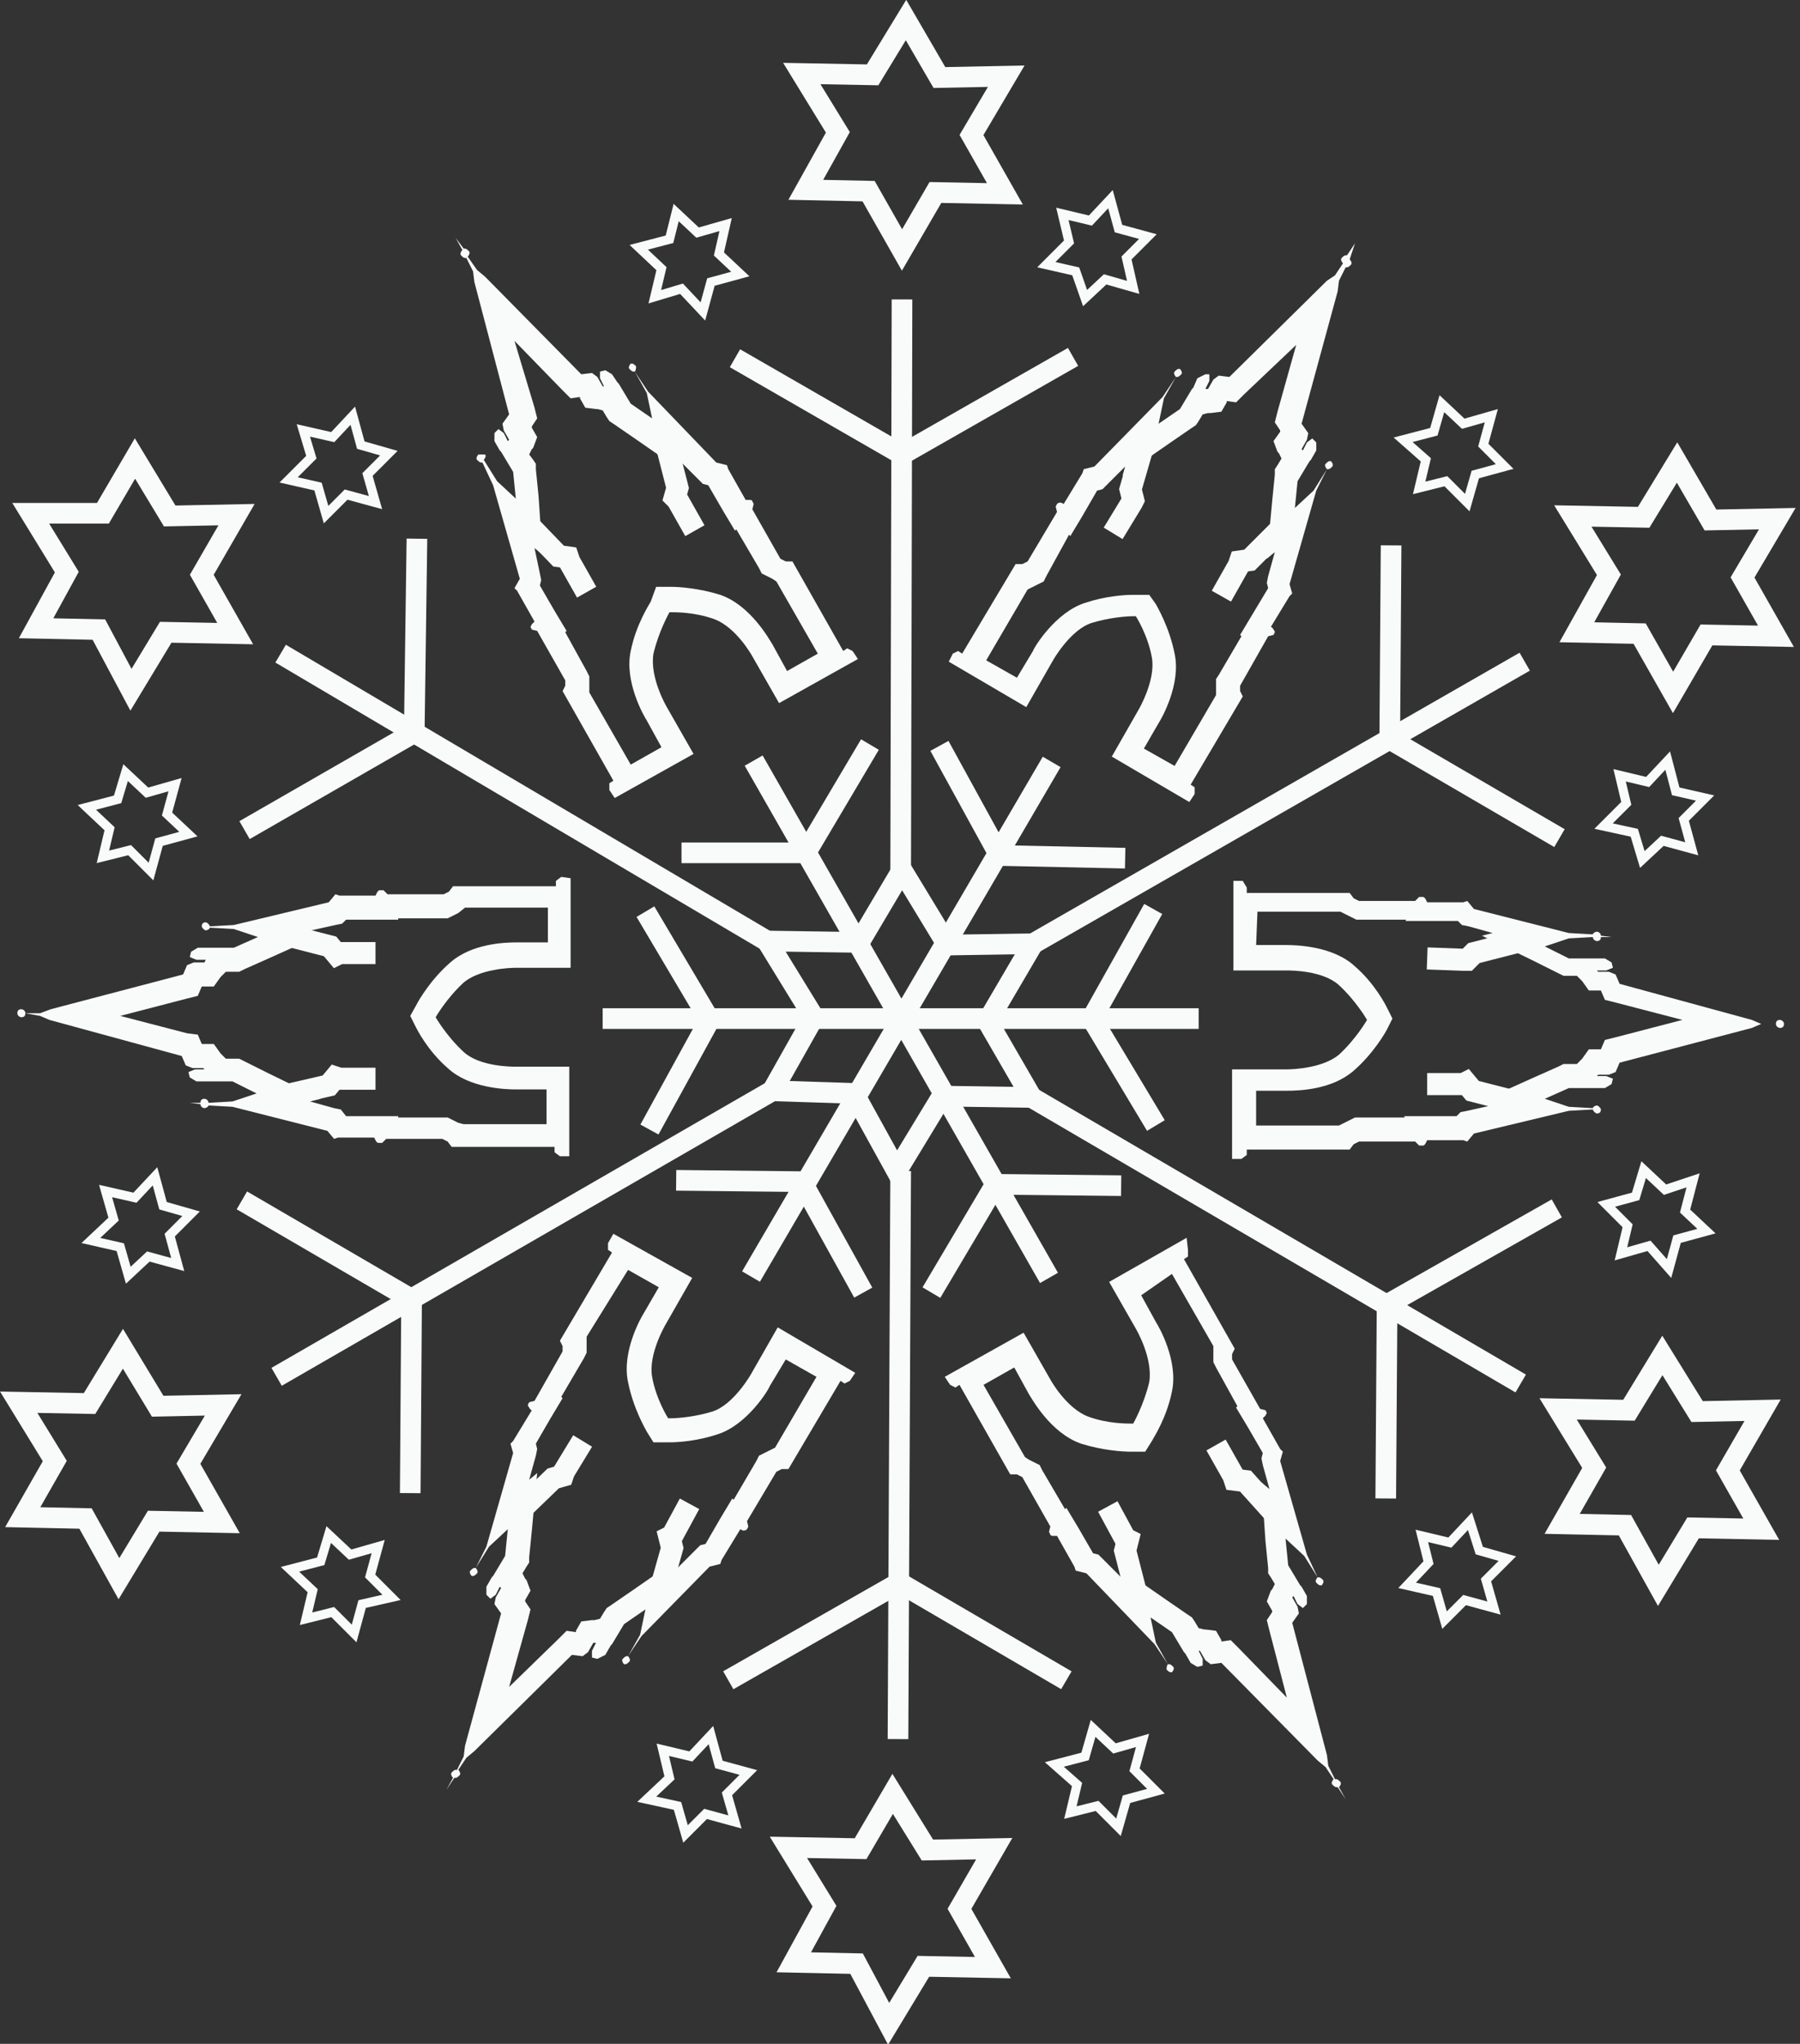
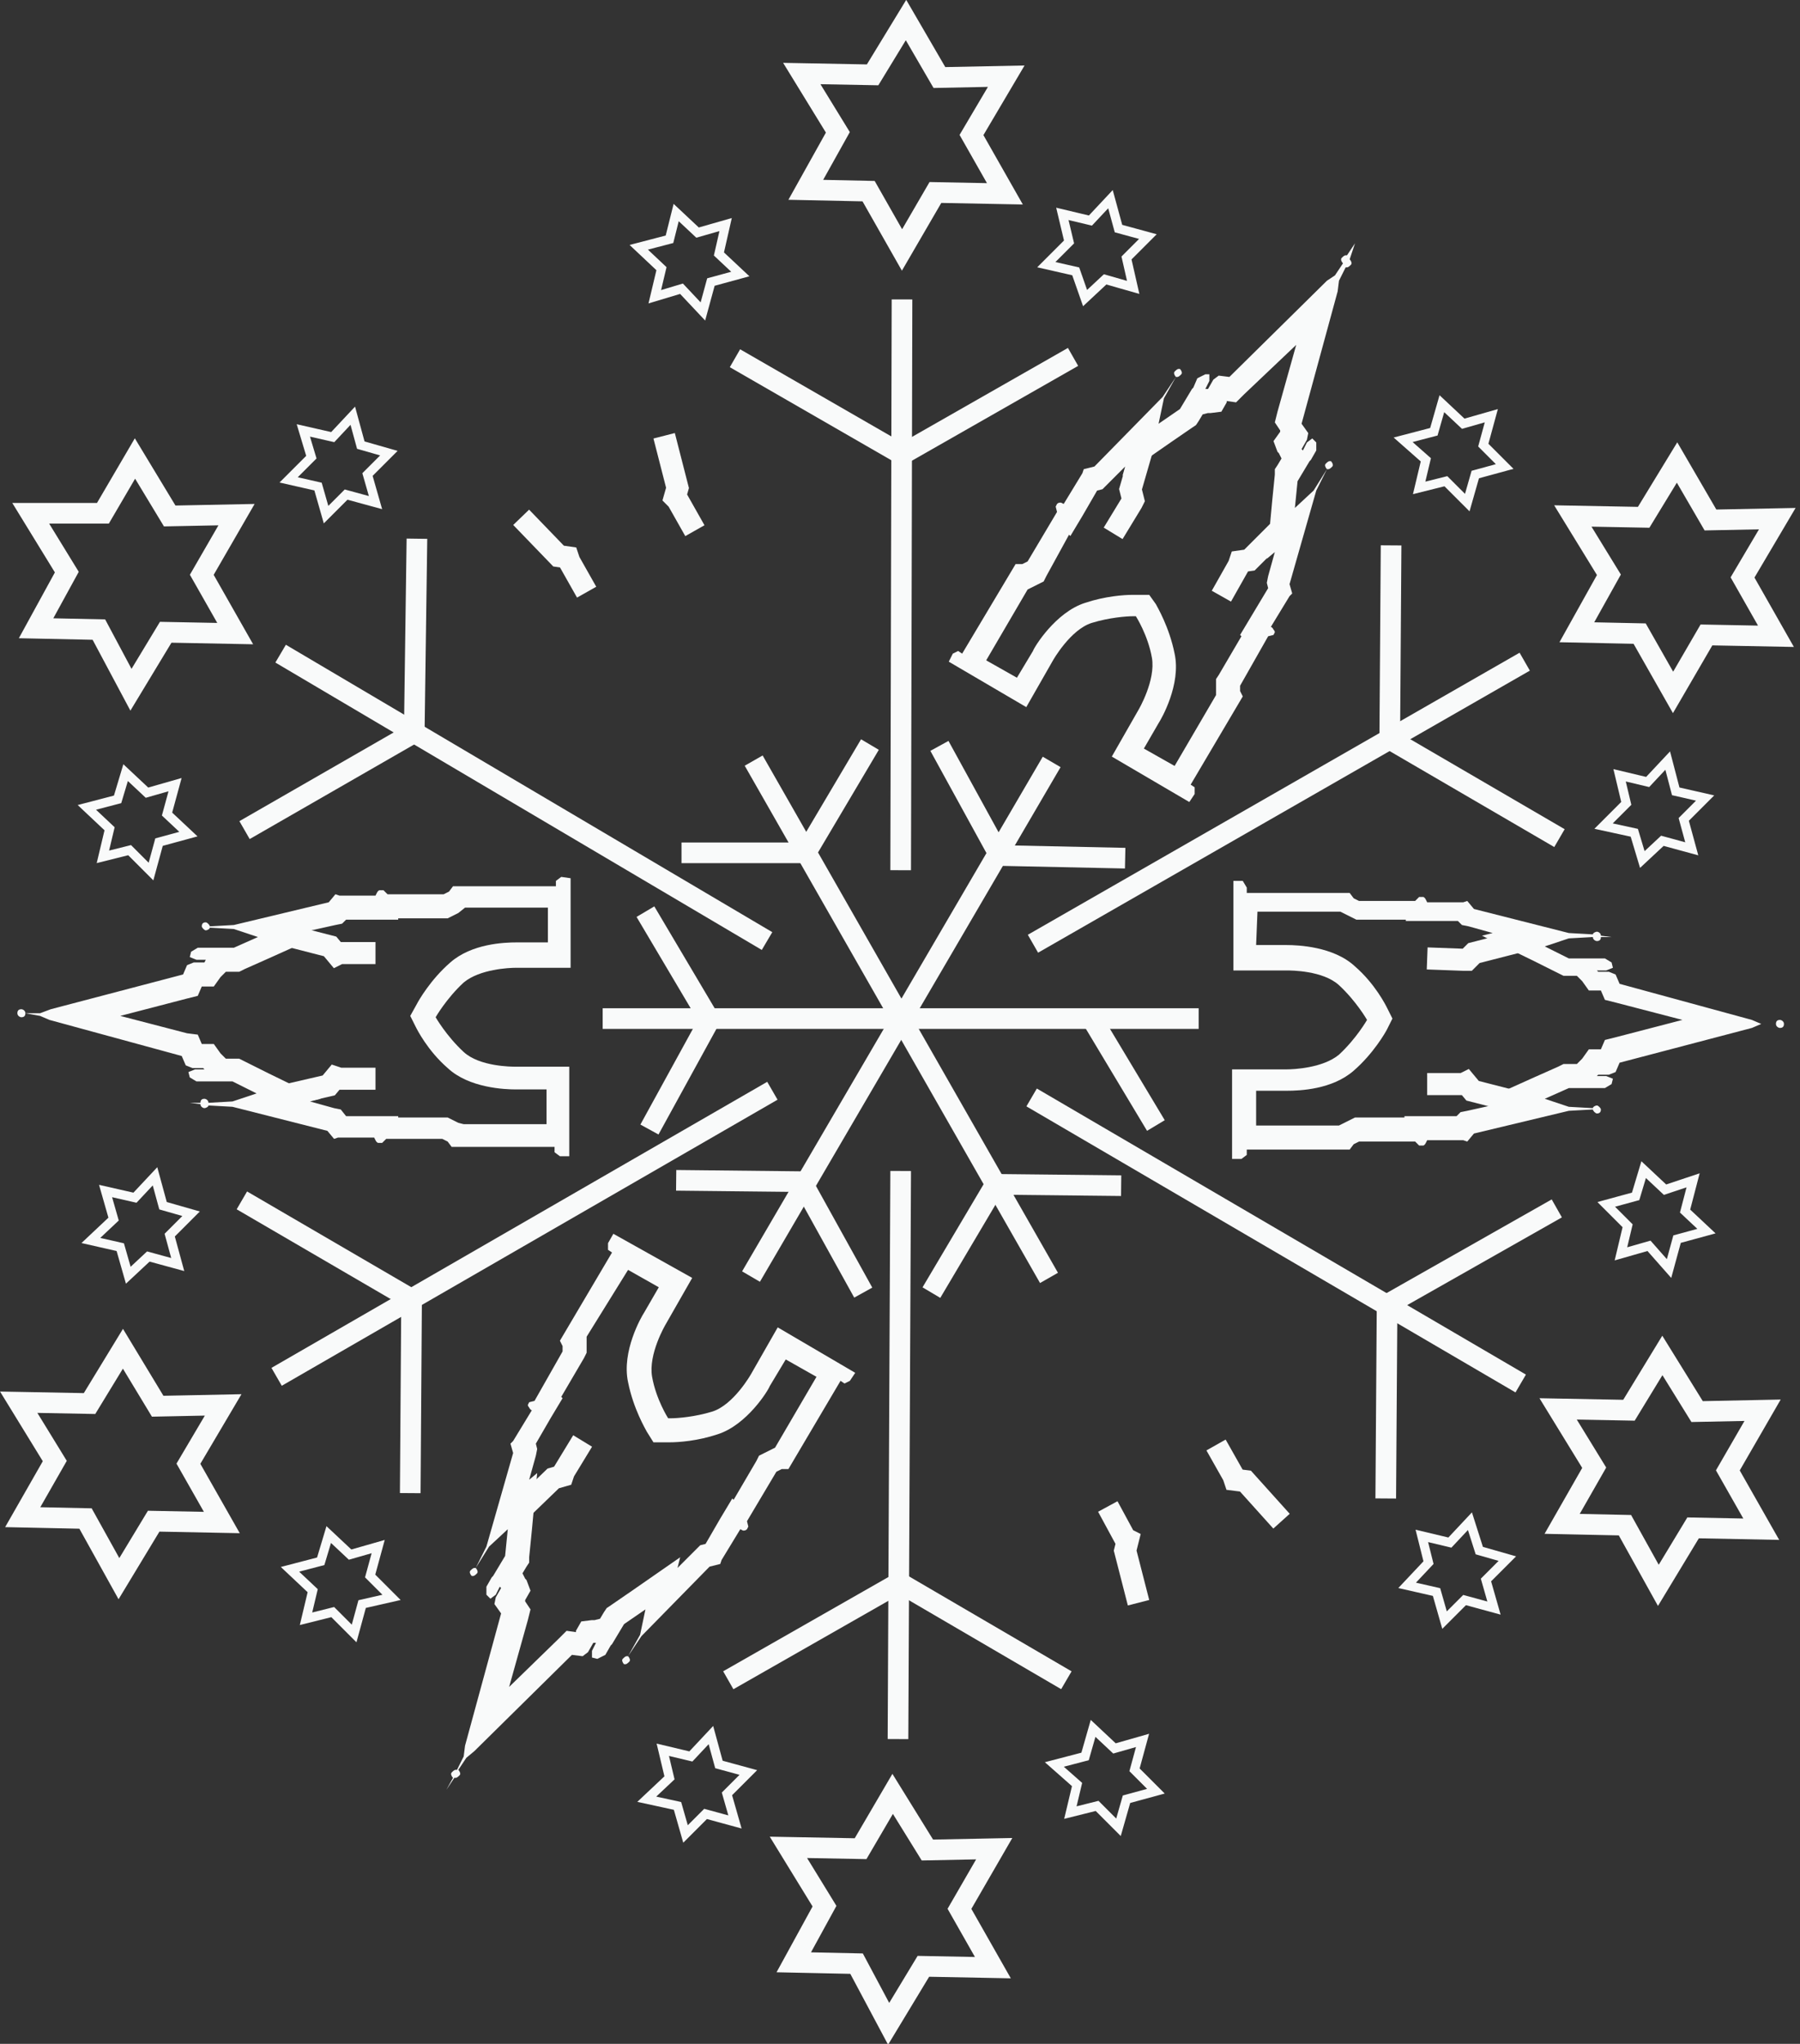
<svg xmlns="http://www.w3.org/2000/svg" version="1.1" id="Ebene_1" x="0px" y="0px" viewBox="0 0 134.7 152.9" style="enable-background:new 0 0 134.7 152.9;" xml:space="preserve">
  <rect x="0" y="0" width="134.7" height="152.9" fill="#333333" stroke="none" />
  <style type="text/css">
	.st0{fill:none;stroke:#F9FAFA;stroke-width:1.545;stroke-miterlimit:10;}
	.st1{fill:#F9FAFA;}
	.st2{fill:none;stroke:#F9FAFA;stroke-width:1.651;stroke-miterlimit:10;}
	.st3{fill:none;stroke:#F9FAFA;stroke-width:0.685;stroke-miterlimit:10;}
</style>
  <g>
    <line class="st0" x1="77.3" y1="70.6" x2="114.1" y2="49.5" />
    <line class="st0" x1="20.7" y1="103" x2="57.8" y2="81.6" />
    <line class="st0" x1="30.8" y1="97.2" x2="18.1" y2="89.8" />
    <line class="st0" x1="30.7" y1="111.7" x2="30.8" y2="97.2" />
    <line class="st0" x1="104" y1="55.3" x2="116.7" y2="62.7" />
    <line class="st0" x1="104.1" y1="40.8" x2="104" y2="55.3" />
    <g>
      <line class="st0" x1="67.4" y1="65.1" x2="67.5" y2="22.4" />
      <line class="st0" x1="67.2" y1="130.1" x2="67.4" y2="87.6" />
      <line class="st0" x1="67.3" y1="118.4" x2="54.5" y2="125.7" />
      <line class="st0" x1="79.8" y1="125.7" x2="67.3" y2="118.4" />
      <line class="st0" x1="67.5" y1="34" x2="80.3" y2="26.7" />
      <line class="st0" x1="55" y1="26.8" x2="67.5" y2="34" />
    </g>
    <line class="st0" x1="57.4" y1="70.4" x2="21" y2="48.9" />
    <line class="st0" x1="113.8" y1="103.5" x2="77.2" y2="82.1" />
    <line class="st0" x1="103.8" y1="97.6" x2="116.5" y2="90.4" />
    <line class="st0" x1="103.7" y1="112.1" x2="103.8" y2="97.6" />
    <line class="st0" x1="31" y1="54.8" x2="18.3" y2="62.1" />
    <line class="st0" x1="31.2" y1="40.3" x2="31" y2="54.8" />
-     <polygon class="st0" points="57.4,70.4 64.3,70.5 67.5,65.1 70.9,70.7 77.3,70.6 73.9,76.4 77.2,82.1 70.5,82 67.1,87.6 63.9,81.8    57.8,81.6 60.9,76.1  " />
    <line class="st0" x1="56.2" y1="95.5" x2="78.7" y2="57" />
    <line class="st0" x1="45.1" y1="76.2" x2="89.7" y2="76.2" />
    <line class="st0" x1="56.4" y1="56.9" x2="78.5" y2="95.6" />
    <g>
      <line class="st0" x1="60.3" y1="63.8" x2="65.1" y2="55.7" />
      <line class="st0" x1="51" y1="63.8" x2="60.3" y2="63.8" />
      <line class="st0" x1="74.5" y1="88.6" x2="69.7" y2="96.7" />
      <line class="st0" x1="83.9" y1="88.7" x2="74.5" y2="88.6" />
    </g>
    <line class="st0" x1="53.1" y1="76.3" x2="48.3" y2="68.2" />
    <line class="st0" x1="48.6" y1="84.5" x2="53.1" y2="76.3" />
    <line class="st0" x1="81.7" y1="76.2" x2="86.5" y2="84.2" />
-     <line class="st0" x1="86.3" y1="68" x2="81.7" y2="76.2" />
    <g>
      <line class="st0" x1="60" y1="88.4" x2="50.6" y2="88.3" />
      <line class="st0" x1="64.6" y1="96.7" x2="60" y2="88.4" />
      <line class="st0" x1="74.8" y1="64" x2="84.2" y2="64.2" />
      <line class="st0" x1="70.3" y1="55.8" x2="74.8" y2="64" />
    </g>
    <g>
      <polygon class="st0" points="60,5.5 65.3,5.6 67.8,1.5 70.3,5.8 75.3,5.7 72.7,10.1 75.2,14.5 70,14.4 67.5,18.7 65,14.3     60.3,14.2 62.7,9.9   " />
      <polygon class="st0" points="2.3,38.4 7.7,38.4 10.1,34.3 12.7,38.6 17.7,38.5 15.1,43 17.6,47.4 12.4,47.3 9.8,51.6 7.4,47.1     2.7,47 5,42.8   " />
      <polygon class="st0" points="116.6,105.4 121.9,105.5 124.4,101.4 127,105.6 131.9,105.5 129.3,110 131.8,114.4 126.7,114.3     124.1,118.6 121.6,114.1 116.9,114 119.3,109.8   " />
      <polygon class="st0" points="59,138.2 64.4,138.3 66.8,134.2 69.4,138.4 74.4,138.3 71.8,142.8 74.3,147.2 69.1,147.1 66.5,151.4     64.1,146.9 59.4,146.8 61.7,142.6   " />
      <polygon class="st0" points="117.7,38.6 123,38.7 125.5,34.6 128,38.9 133,38.8 130.4,43.2 132.9,47.6 127.7,47.5 125.2,51.8     122.7,47.4 118,47.3 120.4,43   " />
      <polygon class="st0" points="1.4,104.9 6.7,105 9.2,100.9 11.8,105.2 16.7,105.1 14.1,109.5 16.6,113.9 11.5,113.8 8.9,118.1     6.4,113.6 1.7,113.5 4.1,109.3   " />
    </g>
    <g>
      <g>
        <g>
-           <path class="st1" d="M38.5,25.5l3.6,3.7l0.6,0.6l0.7-0.1l0,0.1l0.4,0.7l0.8,0.1l0.1,0l0.4,0.1l0.3,0.5l0.2,0.3l0.3,0.2l1.6,1.1      l3.6,2.5l-0.2-0.8l1.3,1.3l0.4,0.4l0.4,0.1l1.1,1.9l0.9,1.5l0.1-0.1l1.7,2.9l0.2,0.4l0.4,0.2l0.4,0.2l0.3,0.2l0,0l3.1,5.4      l-2.3,1.3l-1.1-2c-0.2-0.3-1.6-2.9-3.9-3.7c-1.6-0.5-3.1-0.6-3.7-0.6c-0.1,0-0.2,0-0.2,0l-0.9,0L48.7,45      c-0.1,0.2-1.1,1.7-1.5,3.7c-0.5,2.3,1,4.9,1.2,5.2l1.1,2l-2.3,1.3l-3.1-5.4l0,0l0-0.4l0-0.4l0-0.4l-0.2-0.4l-1.6-2.9l0.1-0.1      l-0.9-1.5l-1.1-1.9l0.1-0.4l-0.1-0.5L40,41l0.6,0.5l-0.3-4.4l-0.2-2l0-0.4l-0.2-0.3L39.6,34l0.2-0.4l0.1-0.1l0.3-0.8l-0.4-0.7      l0-0.1l0.4-0.6l-0.2-0.8L38.5,25.5 M34.1,17.8l0.5,0.9c-0.1,0.1-0.2,0.3-0.1,0.4c0.1,0.1,0.2,0.2,0.3,0.2c0,0,0.1,0,0.1,0l0.5,1      l0.1,0.8l2.6,9.9l-0.5,0.7l0.1,0.5l0.4,0.7l-0.1,0.1l-0.3-0.6l-0.4-0.3L37,32.4l0,0.6l0.4,0.7l0.1,0.1l0.9,1.5l0.2,2l-1.4-1.3      l-1-1.6c0.1-0.1,0.2-0.3,0.1-0.4C36.2,34,36,34,35.9,34c0,0-0.1,0-0.1,0l-0.4-0.7l0.4,0.7c-0.1,0.1-0.2,0.3-0.1,0.4      c0.1,0.1,0.2,0.2,0.3,0.2c0,0,0.1,0,0.1,0l0.8,1.7l2,7L38.5,44l0.2,0.2l1.3,2.3c0,0,0,0-0.2,0.2c-0.1,0.2-0.1,0.2-0.1,0.2      l0.1,0.2l0.4,0.1l2.1,3.7l0,0.4l-0.2,0.4l3.8,6.7l-0.3,0.2l0,0.5l0.4,0.6l5.9-3.3l-2-3.5c0,0-1.3-2.2-1-4      c0.4-1.7,1.2-3.1,1.2-3.1s0,0,0.1,0c0.4,0,1.8,0,3.2,0.5c1.7,0.6,2.9,2.8,2.9,2.8l2,3.5l5.9-3.3l-0.4-0.6l-0.4-0.2l-0.3,0.2      l-3.8-6.7l-0.5,0l-0.4-0.2l-2.1-3.7l0.1-0.4l-0.1-0.2c0,0,0-0.1-0.2-0.1c0,0-0.1,0-0.1,0c-0.2,0-0.2,0-0.2,0l-1.3-2.3l-0.1-0.3      l-0.8-0.2l-5.1-5.3l-1-1.5c0.1-0.1,0.1-0.3,0.1-0.4c-0.1-0.1-0.2-0.2-0.3-0.2c0,0-0.1,0-0.1,0l-0.4-0.7l0.4,0.7      c-0.1,0.1-0.2,0.3-0.1,0.4c0.1,0.1,0.2,0.2,0.3,0.2c0,0,0.1,0,0.1,0l0.9,1.6l0.4,1.9l-1.6-1.1l-0.9-1.5l-0.1-0.1L45.8,28      l-0.5-0.3l-0.4,0.1l0,0.5l0.3,0.6l-0.1,0l-0.4-0.7l-0.4-0.3l-0.8,0.1l-7.2-7.3l-0.6-0.5L35,19.2c0.1-0.1,0.2-0.3,0.1-0.4      c-0.1-0.1-0.2-0.2-0.3-0.2c0,0-0.1,0-0.1,0L34.1,17.8L34.1,17.8z" />
-         </g>
+           </g>
        <polyline class="st2" points="49.7,32.6 50.7,36.5 50.5,37.2 50.7,37.4 52,39.7    " />
        <polyline class="st2" points="39,38.7 41.8,41.6 42.5,41.7 42.6,42 43.9,44.3    " />
      </g>
      <g>
        <g>
-           <path class="st1" d="M87.7,95.3l3.1,5.4l0,0l0,0.4l0,0.4l0,0.4l0.2,0.4l1.6,2.9l-0.1,0.1l0.9,1.5l1.1,1.9l-0.1,0.4l0.1,0.5      l0.5,1.8l-0.6-0.5l0.3,4.4l0.2,2l0,0.4l0.2,0.3l0.3,0.5l-0.2,0.4l-0.1,0.1l-0.3,0.8l0.4,0.7l0,0.1l-0.4,0.6l0.2,0.8l1.3,5      l-3.6-3.7l-0.6-0.6l-0.7,0.1l0-0.1l-0.4-0.7l-0.8-0.1l-0.1,0l-0.4-0.1l-0.3-0.5l-0.2-0.3l-0.3-0.2l-1.6-1.1l-3.6-2.5l0.2,0.8      l-1.3-1.3l-0.4-0.4l-0.4-0.1l-1.1-1.9l-0.9-1.5l-0.1,0.1l-1.7-2.9l-0.2-0.4l-0.4-0.2l-0.4-0.2l-0.3-0.2l0,0l-3.1-5.4l2.3-1.3      l1.1,2c0.2,0.3,1.6,2.9,3.9,3.7c1.6,0.5,3.1,0.6,3.7,0.6c0.1,0,0.2,0,0.2,0l0.9,0l0.5-0.8c0.1-0.2,1.1-1.7,1.5-3.7      c0.5-2.3-1-4.9-1.2-5.2l-1.1-2L87.7,95.3 M88.8,92.6L83,95.9l2,3.5c0,0,1.3,2.2,1,4c-0.4,1.7-1.2,3.1-1.2,3.1s0,0-0.1,0      c-0.4,0-1.8,0-3.2-0.5c-1.7-0.6-2.9-2.8-2.9-2.8l-2-3.5l-5.9,3.3l0.4,0.6l0.4,0.2l0.3-0.2l3.8,6.7l0.5,0l0.4,0.2l2.1,3.7      l-0.1,0.4l0.1,0.2c0,0,0,0.1,0.2,0.1c0,0,0.1,0,0.1,0c0.2,0,0.2,0,0.2,0l1.3,2.3l0.1,0.3l0.8,0.2l5.1,5.3l1,1.5      c-0.1,0.1-0.1,0.3-0.1,0.4c0.1,0.1,0.2,0.2,0.3,0.2c0,0,0.1,0,0.1,0l0.4,0.7l-0.4-0.7c0.1-0.1,0.2-0.3,0.1-0.4      c-0.1-0.1-0.2-0.2-0.3-0.2c0,0-0.1,0-0.1,0l-0.9-1.6l-0.4-1.9l1.6,1.1l0.9,1.5l0.1,0.1l0.4,0.7l0.5,0.3l0.4-0.1l0-0.5l-0.3-0.6      l0.1,0l0.4,0.7l0.4,0.3l0.8-0.1l7.2,7.3l0.6,0.5l0.6,0.9c-0.1,0.1-0.2,0.3-0.1,0.4c0.1,0.1,0.2,0.2,0.3,0.2c0,0,0.1,0,0.1,0      l0.6,0.9l-0.5-0.9c0.1-0.1,0.2-0.3,0.1-0.4c-0.1-0.1-0.2-0.2-0.3-0.2c0,0-0.1,0-0.1,0l-0.5-1l-0.1-0.8l-2.6-9.9l0.5-0.7      l-0.1-0.5l-0.4-0.7l0.1-0.1l0.3,0.6l0.4,0.3l0.3-0.3l0-0.6l-0.4-0.7l-0.1-0.1l-0.9-1.5l-0.2-2l1.4,1.3l1,1.6      c-0.1,0.1-0.2,0.3-0.1,0.4c0.1,0.1,0.2,0.2,0.3,0.2c0,0,0.1,0,0.1,0l0.4,0.7l-0.4-0.7c0.1-0.1,0.2-0.3,0.1-0.4      c-0.1-0.1-0.2-0.2-0.3-0.2c0,0-0.1,0-0.1,0l-0.8-1.7l-2-7l0.2-0.7l-0.2-0.2l-1.3-2.3c0,0,0,0,0.2-0.2c0.1-0.2,0.1-0.2,0.1-0.2      l-0.1-0.2l-0.4-0.1l-2.1-3.7l0-0.4l0.2-0.4l-3.8-6.7l0.3-0.2l0-0.5L88.8,92.6L88.8,92.6z" />
-         </g>
+           </g>
        <polyline class="st2" points="85.2,119.9 84.2,116 84.4,115.2 84.2,115.1 82.9,112.7    " />
        <polyline class="st2" points="95.9,113.8 93.2,110.8 92.4,110.7 92.3,110.4 91,108.1    " />
      </g>
    </g>
    <g>
      <g>
        <g>
          <path class="st1" d="M34.8,67.9l6.2,0l0,2.6l-2.2,0l-0.1,0c-1,0-3.4,0.1-5,1.5c-1.5,1.3-2.4,2.9-2.5,3.1L30.7,76l0.4,0.8      c0.1,0.2,0.9,1.8,2.4,3.1c1.6,1.5,4.3,1.6,5.1,1.6c0,0,0,0,0,0l2.3,0l0,2.6l-6.2,0l0,0L34.3,84l-0.4-0.2l-0.4-0.2l-0.4,0l-3.3,0      l0-0.1l-1.7,0l-2.2,0L25.5,83L25,82.9l-1.8-0.5l0.8-0.2l-3.9-1.9l-1.8-0.9l-0.4-0.2l-0.4,0l-0.6,0l-0.3-0.3l-0.1-0.1l-0.5-0.7      l-0.8,0l-0.1,0l-0.3-0.7L14,77.3l-5-1.3l5-1.3l0.8-0.2l0.3-0.7l0.1,0l0.8,0l0.5-0.7l0.1-0.1l0.3-0.3l0.6,0l0.4,0l0.4-0.2      l1.8-0.8l4-1.8l-0.8-0.3l1.8-0.4l0.5-0.1l0.3-0.3l2.2,0l1.7,0l0-0.1l3.3,0l0.4,0l0.4-0.2l0.4-0.2L34.8,67.9L34.8,67.9 M42,65.6      l-0.4,0.3l0,0.4l-7.7,0l-0.3,0.4l-0.4,0.2l-4.2,0l-0.3-0.3l-0.3,0c0,0-0.1,0-0.2,0.2c-0.1,0.2-0.1,0.2-0.1,0.2l-2.7,0l-0.3-0.1      l-0.5,0.6l-7.1,1.7l-1.8,0.1c0-0.1-0.2-0.3-0.3-0.3c0,0,0,0,0,0c-0.2,0-0.3,0.1-0.3,0.3l-0.8,0l0.8,0c0,0.1,0.2,0.3,0.3,0.3      c0,0,0,0,0,0c0.1,0,0.3-0.1,0.3-0.2l1.8,0.1l1.8,0.6l-1.8,0.8l-1.8,0l-0.1,0l-0.8,0l-0.5,0.3l-0.1,0.4l0.5,0.2l0.7,0L15.3,72      l-0.8,0L14,72.2l-0.3,0.7l-9.9,2.6L3,75.8l-1.1,0c0-0.2-0.2-0.3-0.3-0.3c0,0,0,0,0,0c-0.2,0-0.3,0.1-0.3,0.3l-1.1,0l1.1,0      c0,0.2,0.2,0.3,0.3,0.3c0,0,0,0,0,0c0.2,0,0.3-0.1,0.3-0.3L3,76l0.7,0.3l9.9,2.7l0.3,0.7l0.5,0.2l0.8,0l0.1,0.1l-0.7,0l-0.5,0.2      l0.1,0.4l0.5,0.3l0.8,0l0.1,0l1.8,0l1.8,0.9l-1.8,0.6l-1.8,0.1c0-0.2-0.2-0.3-0.3-0.3c0,0,0,0,0,0c-0.2,0-0.3,0.1-0.3,0.3      l-0.8,0l0.8,0.1c0,0.2,0.2,0.3,0.3,0.3c0,0,0,0,0,0c0.1,0,0.3-0.1,0.3-0.2l1.8,0.1l7.1,1.8l0.5,0.6l0.3-0.1l2.7,0      c0,0,0,0,0.1,0.2c0.1,0.2,0.2,0.2,0.2,0.2l0.3,0l0.3-0.3l4.2,0l0.4,0.2l0.3,0.4l7.7,0l0,0.4l0.4,0.3l0.7,0l0-6.7l-4,0      c0,0,0,0,0,0c-0.3,0-2.7,0-3.9-1.1c-1.3-1.2-2.1-2.6-2.1-2.6s0.8-1.4,2.1-2.6c1.2-1,3.4-1.1,3.9-1.1c0,0,0.1,0,0.1,0l4,0l0-6.7      L42,65.6L42,65.6z" />
        </g>
        <polyline class="st2" points="20.8,69.8 24.7,70.8 25.2,71.4 25.4,71.3 28.1,71.3    " />
        <polyline class="st2" points="20.7,82.1 24.6,81.2 25.1,80.6 25.4,80.7 28.1,80.7    " />
      </g>
      <g>
        <g>
          <path class="st1" d="M94.1,68.2l6.2,0l0,0l0.4,0.2l0.4,0.2l0.4,0.2l0.4,0l3.3,0l0,0.1l1.7,0l2.2,0l0.3,0.3l0.5,0.1l1.8,0.5      l-0.8,0.2l3.9,1.9l1.8,0.9l0.4,0.2l0.4,0l0.6,0l0.3,0.3l0.1,0.1l0.5,0.7l0.8,0l0.1,0l0.3,0.7l0.8,0.2l5,1.3l-5,1.3l-0.8,0.2      l-0.3,0.7l-0.1,0l-0.8,0l-0.5,0.7l-0.1,0.1l-0.3,0.3l-0.6,0l-0.4,0l-0.4,0.2l-1.8,0.8l-4,1.8l0.8,0.3l-1.8,0.4l-0.5,0.1      l-0.3,0.3l-2.2,0l-1.7,0l0,0.1l-3.3,0l-0.4,0l-0.4,0.2l-0.4,0.2l-0.4,0.2l0,0l-6.2,0l0-2.6l2.2,0l0.1,0c1,0,3.4-0.1,5-1.5      c1.5-1.3,2.4-2.9,2.5-3.1l0.4-0.8l-0.4-0.8c-0.1-0.2-0.9-1.8-2.4-3.1c-1.6-1.5-4.3-1.6-5.1-1.6c0,0,0,0,0,0l-2.3,0L94.1,68.2       M92.3,65.9l0,6.7l4,0c0,0,0,0,0,0c0.3,0,2.7,0,3.9,1.1c1.3,1.2,2.1,2.6,2.1,2.6s-0.8,1.4-2.1,2.6c-1.2,1-3.4,1.1-3.9,1.1      c0,0-0.1,0-0.1,0l-4,0l0,6.7l0.7,0l0.4-0.3l0-0.4l7.7,0l0.3-0.4l0.4-0.2l4.2,0l0.3,0.3l0.3,0c0,0,0.1,0,0.2-0.2      c0.1-0.2,0.1-0.2,0.1-0.2l2.7,0l0.3,0.1l0.5-0.6l7.1-1.7l1.8-0.1c0,0.1,0.2,0.3,0.3,0.3c0,0,0,0,0,0c0.2,0,0.3-0.1,0.3-0.3      l0.8,0l-0.8,0c0-0.1-0.2-0.3-0.3-0.3c0,0,0,0,0,0c-0.1,0-0.3,0.1-0.3,0.2l-1.8-0.1l-1.8-0.6l1.8-0.8l1.8,0l0.1,0l0.8,0l0.5-0.3      l0.1-0.4l-0.5-0.2l-0.7,0l0.1-0.1l0.8,0l0.5-0.2l0.3-0.7l9.9-2.6l0.7-0.3l1.1,0c0,0.2,0.2,0.3,0.3,0.3c0,0,0,0,0,0      c0.2,0,0.3-0.1,0.3-0.3l1.1,0l-1.1,0c0-0.2-0.2-0.3-0.3-0.3c0,0,0,0,0,0c-0.2,0-0.3,0.1-0.3,0.3l-1.1,0l-0.7-0.3l-9.9-2.7      l-0.3-0.7l-0.5-0.2l-0.8,0l-0.1-0.1l0.7,0l0.5-0.2l-0.1-0.4l-0.5-0.3l-0.8,0l-0.1,0l-1.8,0l-1.8-0.9l1.8-0.6l1.8-0.1      c0,0.2,0.2,0.3,0.3,0.3c0,0,0,0,0,0c0.2,0,0.3-0.1,0.3-0.3l0.8,0l-0.8-0.1c0-0.2-0.2-0.3-0.3-0.3c0,0,0,0,0,0      c-0.1,0-0.3,0.1-0.3,0.2l-1.8-0.1l-7.1-1.8l-0.5-0.6l-0.3,0.1l-2.7,0c0,0,0,0-0.1-0.2c-0.1-0.2-0.2-0.2-0.2-0.2l-0.3,0l-0.3,0.3      l-4.2,0l-0.4-0.2l-0.3-0.4l-7.7,0l0-0.4L93,65.9L92.3,65.9L92.3,65.9z" />
        </g>
        <polyline class="st2" points="114.1,82.6 110.2,81.6 109.7,81 109.5,81.1 106.8,81.1    " />
        <polyline class="st2" points="114.2,70.3 110.3,71.3 109.8,71.8 109.5,71.8 106.8,71.7    " />
      </g>
    </g>
    <g>
      <g>
        <g>
          <path class="st1" d="M97,25.8l-1.4,5l-0.2,0.8l0.4,0.6l0,0.1L95.3,33l0.3,0.8l0.1,0.1l0.2,0.4l-0.3,0.5l-0.2,0.3l0,0.4l-0.2,2      l-0.4,4.3l0.6-0.5l-0.5,1.8l-0.1,0.5l0.1,0.4L93.7,46l-0.9,1.5l0.1,0.1l-1.7,2.9L91,50.8l0,0.4l0,0.4l0,0.4l0,0l-3.1,5.3      l-2.3-1.3l1.1-1.9c0.2-0.3,1.7-2.9,1.2-5.2c-0.4-2-1.3-3.5-1.4-3.7L86,44.5l-0.9,0c0,0-0.1,0-0.3,0c-0.7,0-2.1,0.1-3.6,0.6      c-2.2,0.7-3.8,3.3-3.9,3.6l-1.2,2l-2.3-1.3l3.1-5.3l0,0l0.4-0.2l0.4-0.2l0.4-0.2l0.2-0.4L80,40l0.1,0.1l0.9-1.5l1.1-1.9l0.4-0.1      l0.4-0.4l1.3-1.3L84,35.6l3.6-2.5l1.6-1.1l0.3-0.2l0.2-0.3l0.3-0.5l0.4-0.1l0.2,0l0.8-0.1l0.4-0.7l0-0.1l0.7,0.1l0.6-0.6      L97,25.8 M101.4,18.2l-0.6,0.9c0,0-0.1,0-0.1,0c-0.1,0-0.2,0.1-0.3,0.2c-0.1,0.1,0,0.3,0.1,0.4l-0.6,0.9L99.3,21l-7.3,7.2      l-0.8-0.1l-0.4,0.3l-0.4,0.7l-0.2,0l0.3-0.6l0-0.5L90.2,28l-0.6,0.3L89.3,29l-0.1,0.1l-0.9,1.5l-1.6,1.1l0.4-1.9l0.9-1.6      c0,0,0.1,0,0.1,0c0.1,0,0.2-0.1,0.3-0.2c0.1-0.1,0-0.3-0.1-0.4l0.4-0.7l-0.4,0.7c0,0-0.1,0-0.1,0c-0.1,0-0.2,0.1-0.3,0.2      c-0.1,0.1,0,0.3,0.1,0.4l-1,1.5l-5.1,5.2l-0.8,0.2l-0.1,0.3l-1.4,2.3c0,0,0,0-0.2-0.1c0,0-0.1,0-0.1,0c-0.1,0-0.2,0.1-0.2,0.1      l-0.1,0.2l0.1,0.4l-2.2,3.7l-0.4,0.2l-0.5,0L72,48.9l-0.3-0.2l-0.4,0.2L71,49.5l5.8,3.4l2-3.5c0,0,1.3-2.3,2.9-2.8      c1.3-0.4,2.6-0.5,3.1-0.5c0.1,0,0.2,0,0.2,0s0.9,1.4,1.2,3.1c0.3,1.7-1,3.9-1,3.9l-2,3.5l5.8,3.4l0.4-0.6l0-0.5l-0.3-0.2      l3.9-6.6l-0.2-0.4l0-0.4l2.1-3.7l0.4-0.1l0.1-0.2c0,0,0-0.1-0.1-0.2c-0.1-0.2-0.2-0.2-0.2-0.2l1.4-2.3l0.2-0.2l-0.2-0.7l2-7      l0.8-1.6c0,0,0.1,0,0.1,0c0.1,0,0.2-0.1,0.3-0.2c0.1-0.1,0-0.3-0.1-0.4l0.4-0.7l-0.4,0.7c0,0-0.1,0-0.1,0      c-0.1,0-0.2,0.1-0.3,0.2c-0.1,0.1,0,0.3,0.1,0.4l-1,1.6l-1.4,1.3l0.2-2l0.9-1.5l0.1-0.1l0.4-0.7l0-0.6l-0.3-0.3l-0.4,0.3      l-0.3,0.6l-0.1-0.1l0.4-0.7l0.1-0.5l-0.5-0.7l2.7-9.9l0.1-0.8l0.5-1c0,0,0.1,0,0.1,0c0.1,0,0.2-0.1,0.3-0.2      c0.1-0.1,0-0.3-0.1-0.4L101.4,18.2L101.4,18.2z" />
        </g>
        <polyline class="st2" points="85.7,32.8 84.6,36.6 84.8,37.4 84.7,37.6 83.3,39.9    " />
        <polyline class="st2" points="96.4,39 93.5,41.9 92.8,42 92.7,42.3 91.4,44.6    " />
      </g>
      <g>
        <g>
          <path class="st1" d="M47,95l2.3,1.3l-1.1,1.9c-0.2,0.3-1.7,2.9-1.2,5.2c0.4,2,1.3,3.5,1.4,3.7l0.5,0.8l0.9,0c0,0,0.1,0,0.3,0      c0.7,0,2.1-0.1,3.6-0.6c2.2-0.7,3.8-3.3,3.9-3.6l1.2-2l2.3,1.3l-3.1,5.3l0,0l-0.4,0.2l-0.4,0.2l-0.4,0.2l-0.2,0.4l-1.7,2.9      l-0.1-0.1l-0.9,1.5l-1.1,1.9l-0.4,0.1l-0.4,0.4l-1.3,1.3l0.2-0.8l-3.6,2.5l-1.6,1.1l-0.3,0.2l-0.2,0.3l-0.3,0.5l-0.4,0.1l-0.2,0      l-0.8,0.1l-0.4,0.7l0,0.1l-0.7-0.1l-0.6,0.6l-3.7,3.6l1.4-5l0.2-0.8l-0.4-0.6l0-0.1l0.4-0.7l-0.3-0.8l-0.1-0.1l-0.2-0.4l0.3-0.5      l0.2-0.3l0-0.4l0.2-2l0.4-4.3l-0.6,0.5l0.5-1.8l0.1-0.5l-0.1-0.4l1.1-1.9l0.9-1.5l-0.1-0.1l1.7-2.9l0.2-0.4l0-0.4l0-0.4l0-0.4      l0,0L47,95 M45.9,92.3L45.5,93l0,0.5l0.3,0.2l-3.9,6.6l0.2,0.4l0,0.4l-2.1,3.7l-0.4,0.1l-0.1,0.2c0,0,0,0.1,0.1,0.2      c0.1,0.2,0.2,0.2,0.2,0.2l-1.4,2.3l-0.2,0.2l0.2,0.7l-2,7l-0.8,1.6c0,0-0.1,0-0.1,0c-0.1,0-0.2,0.1-0.3,0.2      c-0.1,0.1,0,0.3,0.1,0.4l-0.4,0.7l0.4-0.7c0,0,0.1,0,0.1,0c0.1,0,0.2-0.1,0.3-0.2c0.1-0.1,0-0.3-0.1-0.4l1-1.6l1.4-1.3l-0.2,2      l-0.9,1.5l-0.1,0.1l-0.4,0.7l0,0.6l0.3,0.3l0.4-0.3l0.3-0.6l0.1,0.1l-0.4,0.7l-0.1,0.5l0.5,0.7l-2.7,9.9l-0.1,0.8l-0.5,1      c0,0-0.1,0-0.1,0c-0.1,0-0.2,0.1-0.3,0.2c-0.1,0.1,0,0.3,0.1,0.4l-0.5,0.9l0.6-0.9c0,0,0.1,0,0.1,0c0.1,0,0.2-0.1,0.3-0.2      c0.1-0.1,0-0.3-0.1-0.4l0.6-0.9l0.6-0.5l7.3-7.2l0.8,0.1l0.4-0.3l0.4-0.7l0.2,0l-0.3,0.6l0,0.5l0.4,0.1l0.6-0.3l0.4-0.7l0.1-0.1      l0.9-1.5l1.6-1.1l-0.4,1.9l-0.9,1.6c0,0-0.1,0-0.1,0c-0.1,0-0.2,0.1-0.3,0.2c-0.1,0.1,0,0.3,0.1,0.4l-0.4,0.7l0.4-0.7      c0,0,0.1,0,0.1,0c0.1,0,0.2-0.1,0.3-0.2c0.1-0.1,0-0.3-0.1-0.4l1-1.5l5.1-5.2l0.8-0.2l0.1-0.3l1.4-2.3c0,0,0,0,0.2,0.1      c0,0,0.1,0,0.1,0c0.1,0,0.2-0.1,0.2-0.1l0.1-0.2l-0.1-0.4l2.2-3.7l0.4-0.2l0.5,0l3.9-6.6l0.3,0.2l0.4-0.2l0.4-0.6l-5.8-3.4      l-2,3.5c0,0-1.3,2.3-2.9,2.8c-1.3,0.4-2.6,0.5-3.1,0.5c-0.1,0-0.2,0-0.2,0s-0.9-1.4-1.2-3.1c-0.3-1.7,1-3.9,1-3.9l2-3.5      L45.9,92.3L45.9,92.3z" />
        </g>
-         <polyline class="st2" points="49.2,119.7 50.3,115.8 50.1,115 50.3,114.9 51.6,112.5    " />
        <polyline class="st2" points="38.5,113.4 41.4,110.6 42.1,110.4 42.2,110.1 43.6,107.8    " />
      </g>
    </g>
    <g>
      <g>
        <polygon class="st3" points="21.6,35.9 23.3,34.2 22.7,32.2 24.9,32.7 26.4,31.1 27,33.3 29.1,33.9 27.5,35.5 28.1,37.6 25.9,37      24.4,38.5 23.8,36.4    " />
        <polygon class="st3" points="6.8,92.8 8.5,91.2 7.9,89.1 10.1,89.6 11.6,88 12.2,90.2 14.3,90.8 12.7,92.4 13.3,94.6 11.1,94      9.6,95.4 9,93.3    " />
        <polygon class="st3" points="120,61.8 121.7,60.1 121.2,58 123.3,58.5 124.8,56.9 125.4,59.2 127.6,59.7 126,61.3 126.6,63.5      124.4,62.9 122.9,64.3 122.3,62.3    " />
        <polygon class="st3" points="105.3,118.6 106.9,116.9 106.4,114.9 108.5,115.4 110,113.8 110.7,116 112.8,116.6 111.2,118.2      111.8,120.3 109.6,119.7 108.1,121.2 107.5,119.1    " />
        <polygon class="st3" points="78.3,19.8 80,18.1 79.5,16 81.6,16.5 83.1,14.9 83.7,17.1 85.9,17.7 84.3,19.3 84.8,21.5 82.7,20.9      81.2,22.3 80.5,20.3    " />
        <polygon class="st3" points="48.4,134.6 50.1,133 49.6,130.9 51.7,131.4 53.2,129.8 53.8,132 56,132.6 54.4,134.2 55,136.3      52.8,135.7 51.3,137.2 50.7,135.1    " />
      </g>
      <g>
        <polygon class="st3" points="47.8,18.5 50.1,17.9 50.6,15.9 52.2,17.4 54.3,16.8 53.8,19 55.4,20.5 53.2,21.1 52.6,23.3 51,21.6      49,22.2 49.5,20.1    " />
        <polygon class="st3" points="6.5,60.4 8.8,59.8 9.4,57.8 11,59.3 13.1,58.7 12.5,60.9 14.1,62.4 11.9,63 11.3,65.2 9.7,63.6      7.7,64.1 8.2,62    " />
        <polygon class="st3" points="120.2,90.1 122.4,89.5 123,87.5 124.6,89 126.7,88.3 126.1,90.6 127.7,92.1 125.5,92.7 124.9,94.9      123.4,93.2 121.3,93.8 121.8,91.7    " />
        <polygon class="st3" points="78.9,132 81.2,131.4 81.8,129.3 83.4,130.8 85.5,130.2 84.9,132.4 86.5,134 84.3,134.6 83.7,136.7      82.1,135.1 80.1,135.6 80.6,133.5    " />
        <polygon class="st3" points="105,32.9 107.3,32.3 107.9,30.2 109.5,31.7 111.6,31.1 111,33.3 112.6,34.9 110.4,35.5 109.8,37.6      108.2,36 106.2,36.5 106.7,34.4    " />
        <polygon class="st3" points="21.7,117.4 24,116.8 24.6,114.8 26.2,116.3 28.3,115.7 27.7,117.9 29.3,119.5 27.1,120 26.5,122.2      24.9,120.6 22.9,121.1 23.4,119    " />
      </g>
    </g>
  </g>
</svg>